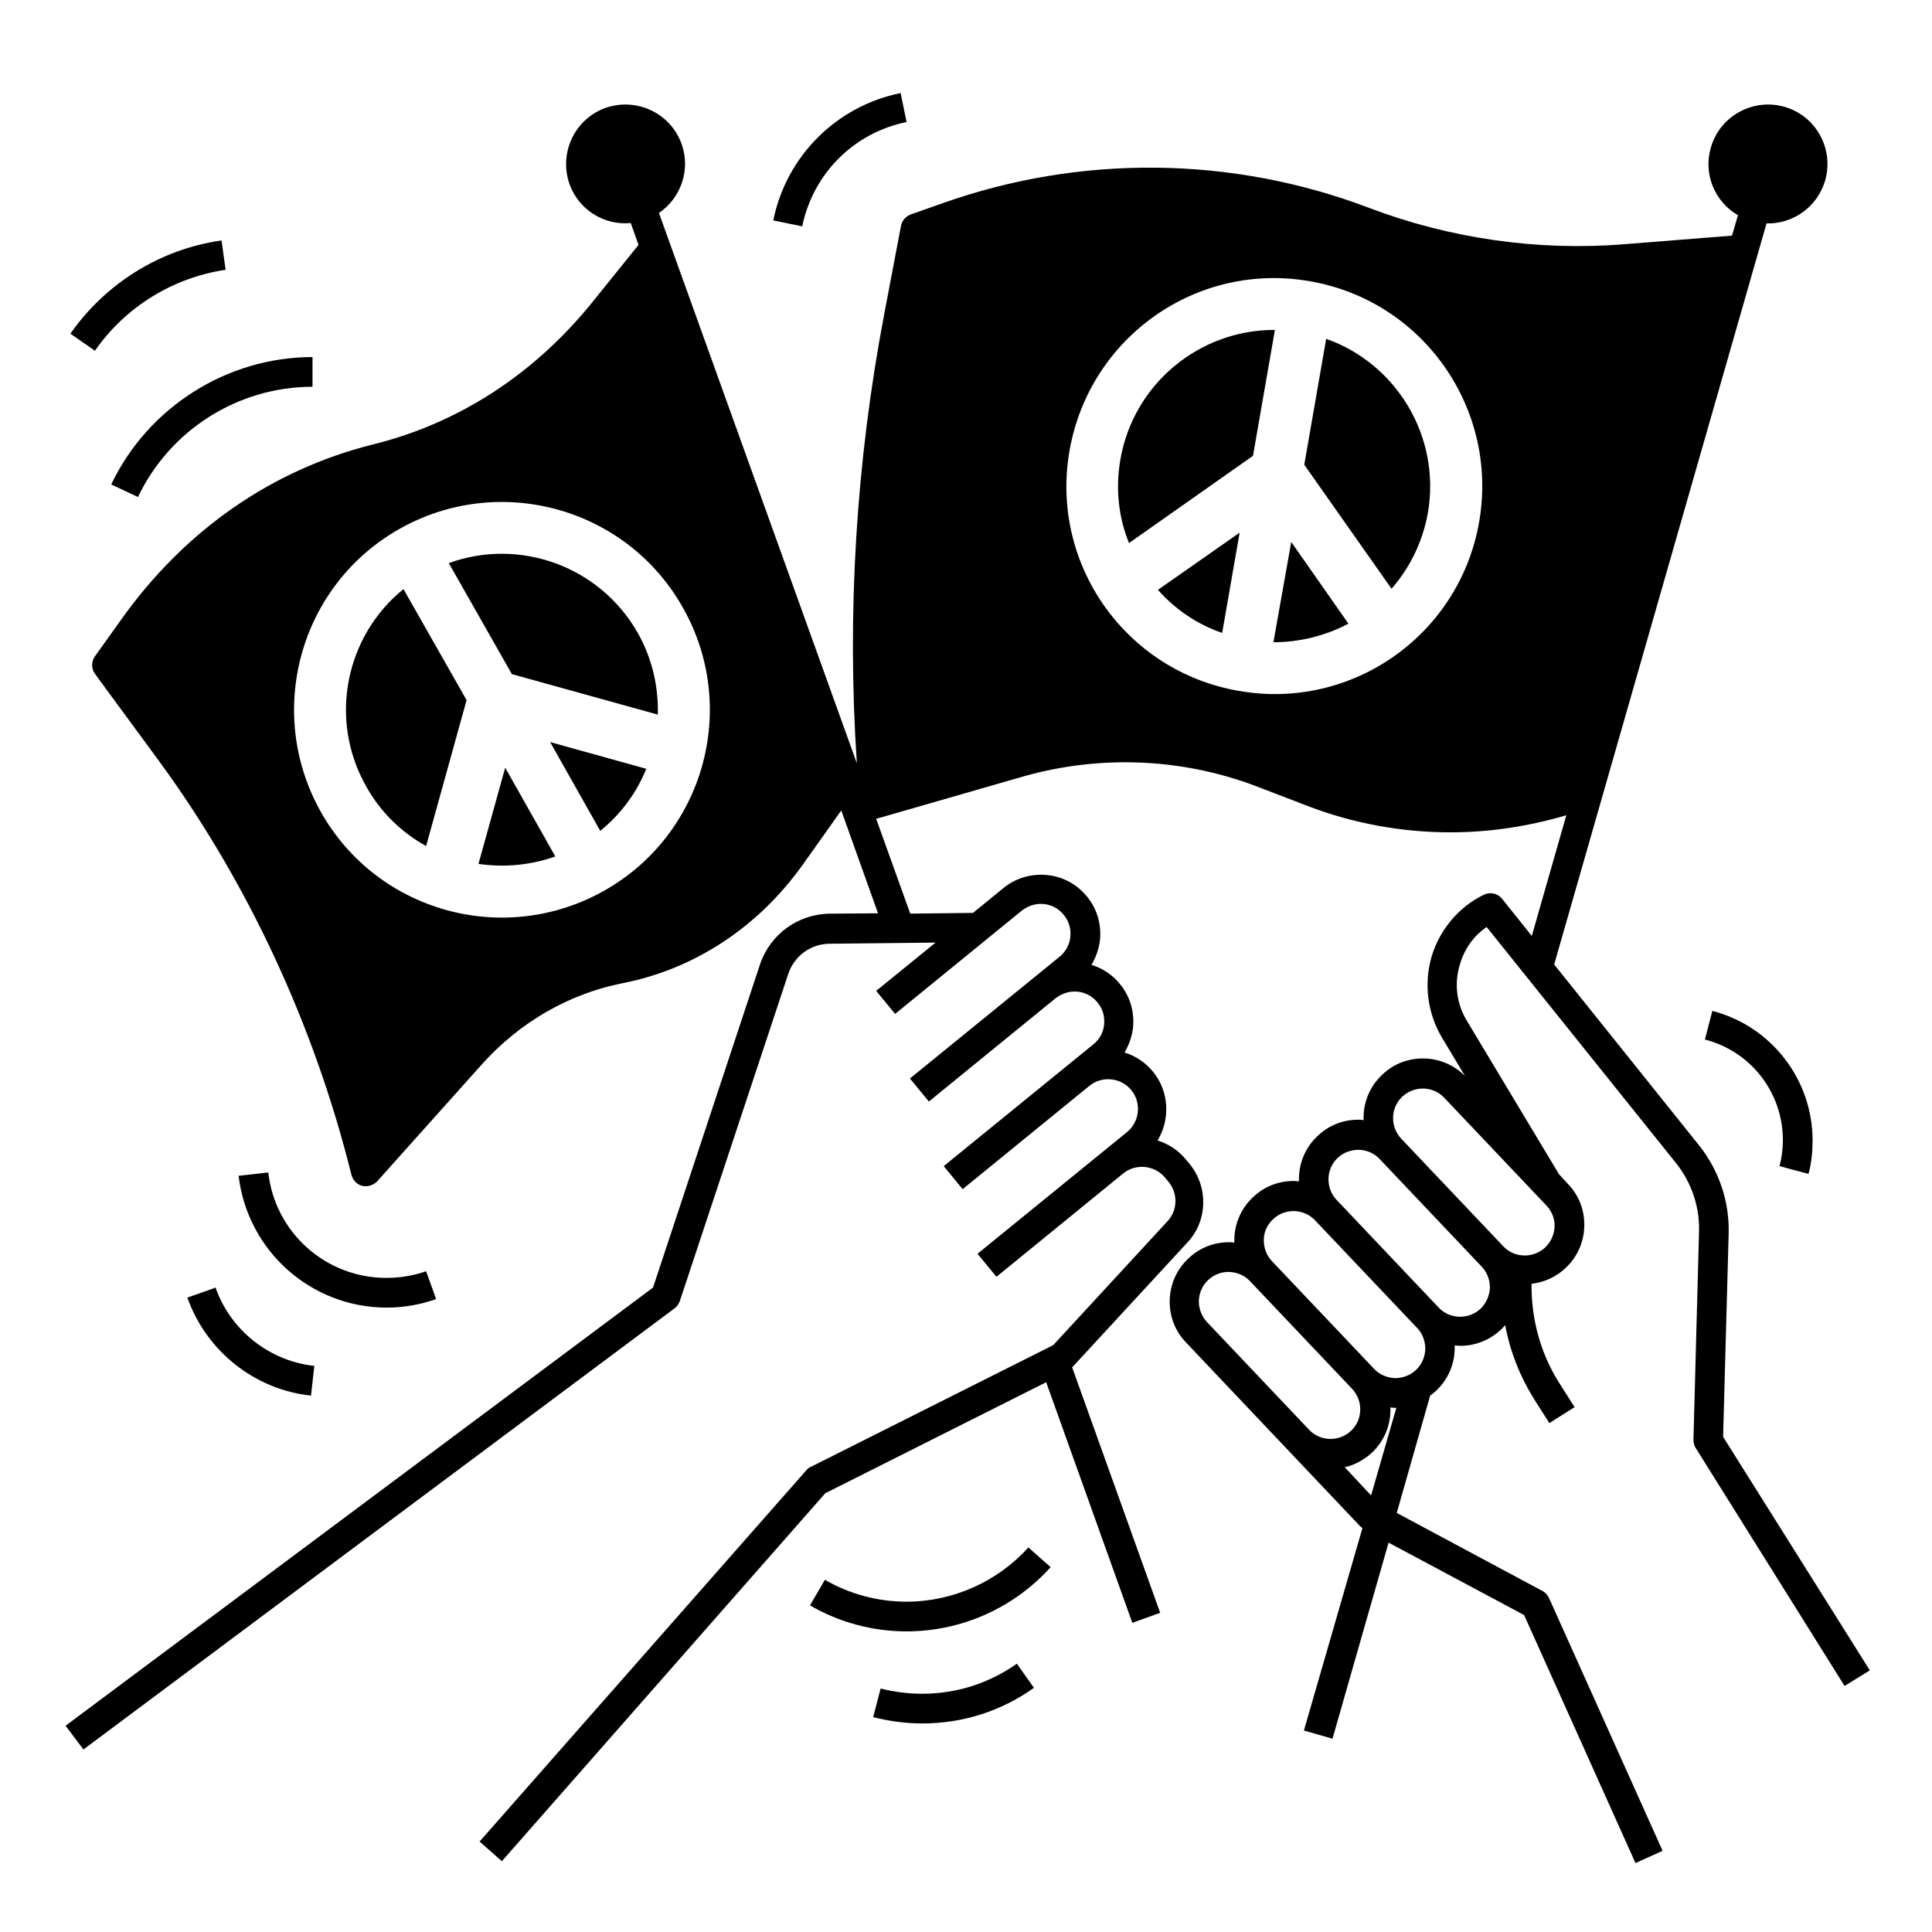
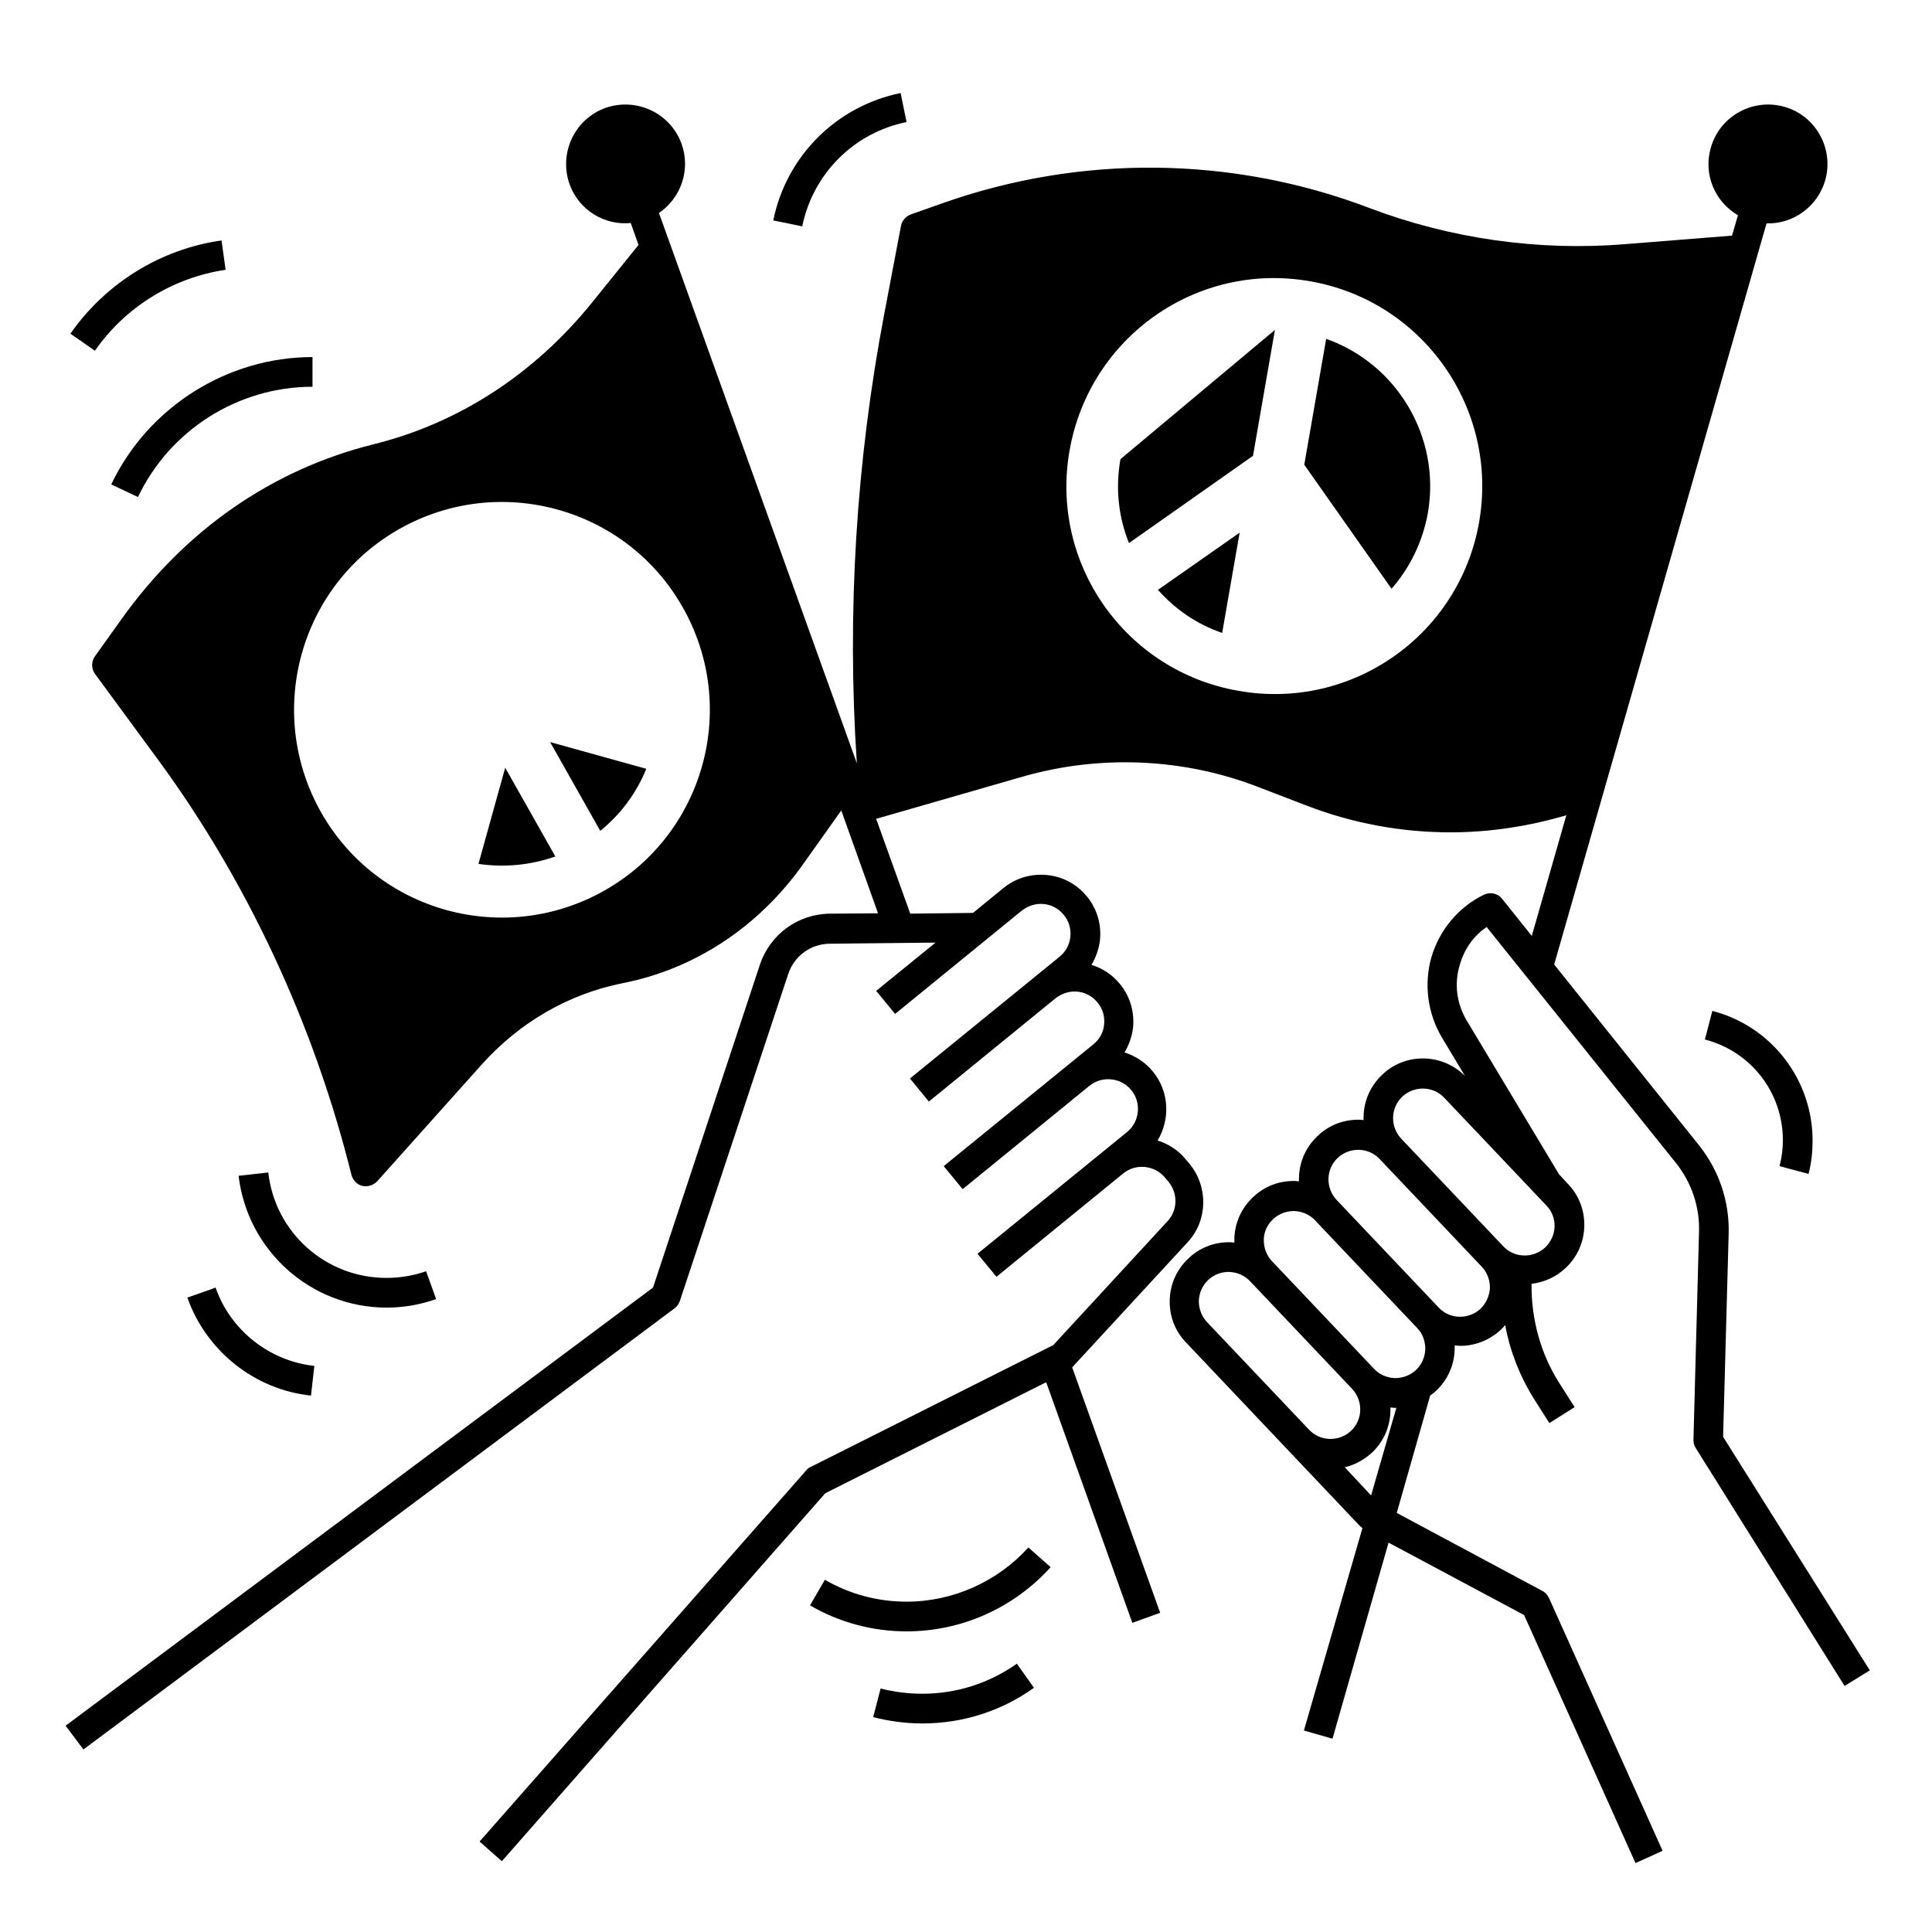
<svg xmlns="http://www.w3.org/2000/svg" fill="#000000" width="800px" height="800px" version="1.1" viewBox="144 144 512 512">
  <g>
    <path d="m600.64 524.77 1.477-54.023c0.195-8.363-2.559-16.531-7.773-23.125l-38.473-48.02 56.281-196.4c6.988 0.195 13.48-4.328 15.547-11.414 2.363-8.363-2.461-17.121-10.824-19.484-8.363-2.363-17.121 2.461-19.484 10.824-2.066 7.086 1.082 14.367 7.184 17.91l-1.574 5.41-28.438 2.262c-22.926 1.871-46.348-1.477-67.797-9.645-36.309-13.777-76.457-14.168-113.06-1.18l-8.363 2.953c-1.277 0.492-2.262 1.574-2.559 2.953l-4.43 23.32c-7.477 39.262-9.938 79.312-7.281 119.16l-52.445-145.83c5.805-3.938 8.461-11.414 6.004-18.301-2.953-8.168-11.906-12.398-20.172-9.543-8.168 2.953-12.398 11.906-9.543 20.172 2.461 6.887 9.25 11.02 16.234 10.332l2.066 5.805-12.301 15.254c-15.352 18.992-35.324 31.98-57.957 37.59-26.863 6.691-49.988 22.73-66.914 46.543l-6.887 9.645c-0.984 1.379-0.984 3.246 0 4.625l16.629 22.633c23.812 32.375 41.523 70.555 51.363 110.21 0.395 1.379 1.477 2.559 2.856 2.856 0.297 0.098 0.59 0.098 0.984 0.098 1.082 0 2.164-0.492 2.953-1.277l27.652-30.898c10.137-11.316 23.125-18.793 37.492-21.648 18.992-3.738 35.918-14.859 47.723-31.488l10.137-14.27 9.742 27.258-12.793 0.098c-8.461 0.098-15.844 5.512-18.5 13.48l-28.34 85.609-155.67 116.11 4.723 6.297 156.65-116.9c0.688-0.492 1.082-1.18 1.379-1.871l28.734-86.691c1.574-4.82 6.004-8.07 11.121-8.07l27.945-0.297-15.742 12.793 5.019 6.102 33.555-27.355c1.672-1.277 3.641-1.969 5.805-1.77 2.066 0.195 3.938 1.18 5.312 2.856 1.379 1.672 1.969 3.641 1.77 5.805-0.195 2.066-1.18 3.938-2.856 5.312l-39.656 32.273 5.019 6.102 33.555-27.355c1.672-1.277 3.641-1.969 5.805-1.77 2.066 0.195 3.938 1.18 5.312 2.856 1.379 1.672 1.969 3.641 1.77 5.805-0.195 2.164-1.18 3.938-2.856 5.312l-39.656 32.273 5.019 6.102 33.555-27.355c3.344-2.754 8.363-2.262 11.121 1.082 2.754 3.344 2.262 8.363-1.082 11.121l-39.656 32.273 5.019 6.102 33.555-27.355c3.344-2.754 8.363-2.262 11.121 1.082l0.984 1.18c2.461 3.051 2.363 7.477-0.297 10.332l-30.309 32.867-64.254 32.273c-0.492 0.195-0.887 0.492-1.18 0.887l-86.598 98.398 5.902 5.215 85.707-97.516 58.547-29.422 22.828 63.762 7.379-2.656-23.32-65.043 30.602-33.16c5.312-5.707 5.512-14.562 0.59-20.664l-0.984-1.18c-2.066-2.559-4.723-4.231-7.578-5.117 3.344-5.512 3.148-12.891-1.18-18.203-2.066-2.559-4.723-4.231-7.578-5.117 1.18-1.969 1.969-4.231 2.262-6.594 0.395-4.231-0.789-8.266-3.445-11.512-1.969-2.461-4.625-4.231-7.578-5.117 1.18-1.969 1.969-4.231 2.262-6.594 0.395-4.231-0.789-8.266-3.445-11.512s-6.394-5.312-10.629-5.707c-4.133-0.395-8.266 0.789-11.512 3.445l-8.07 6.594-16.629 0.195-9.055-25.191c0.195 0 0.395 0 0.59-0.098l38.277-11.02c20.566-5.902 42.805-4.922 62.68 2.856l12.301 4.723c12.398 4.82 25.387 7.184 38.375 7.184 10.332 0 20.664-1.574 30.699-4.527l-9.152 31.98-7.871-9.84c-1.18-1.477-3.148-1.871-4.82-1.082-6.691 3.246-11.711 9.25-13.875 16.434-2.066 7.184-1.082 14.859 2.656 21.254l6.199 10.332c-2.856-2.856-6.691-4.527-10.727-4.625-4.231-0.098-8.168 1.379-11.219 4.328-3.051 2.856-4.82 6.789-4.922 11.02v0.984c-0.297 0-0.688-0.098-0.984-0.098-4.231-0.098-8.168 1.379-11.219 4.328-3.051 2.856-4.82 6.789-4.922 11.02v0.984c-0.297 0-0.688-0.098-0.984-0.098-4.231-0.098-8.168 1.379-11.219 4.328-3.051 2.856-4.82 6.789-4.922 11.02v0.984c-0.297 0-0.688-0.098-0.984-0.098-4.231-0.098-8.168 1.379-11.219 4.328-3.051 2.856-4.82 6.789-4.922 11.02-0.098 4.231 1.379 8.168 4.328 11.219l46.051 48.609c0.195 0.195 0.492 0.395 0.688 0.59l-15.508 53.633 7.578 2.164 14.859-51.957 35.918 19.188 29.52 65.73 7.184-3.246-30.109-67.012c-0.395-0.789-0.984-1.477-1.77-1.871l-38.574-20.664 8.855-31.094c0.492-0.395 1.082-0.789 1.574-1.277 3.051-2.856 4.82-6.789 4.922-11.02v-0.984c0.492 0 0.984 0.098 1.477 0.098 3.938 0 7.773-1.477 10.824-4.328 0.395-0.395 0.789-0.789 1.082-1.18 1.277 6.887 3.836 13.48 7.578 19.484l4.133 6.496 6.691-4.231-4.133-6.496c-4.922-7.773-7.379-16.926-7.281-26.176 3.246-0.395 6.496-1.77 9.055-4.231 3.051-2.856 4.82-6.789 4.922-11.02 0.098-4.231-1.379-8.168-4.328-11.219l-2.363-2.559-24.402-40.641c-2.754-4.527-3.445-9.938-1.871-14.957 1.18-4.133 3.641-7.578 7.086-9.938l50.281 62.68c4.035 5.117 6.199 11.512 6.004 18.008l-1.477 55.203c0 0.789 0.195 1.574 0.59 2.164l39.457 63.074 6.691-4.133zm-296.48-144.75c-26.469 14.957-60.121 5.707-75.078-20.762s-5.707-60.121 20.762-75.078c26.469-14.957 60.121-5.707 75.078 20.762 15.055 26.469 5.707 60.121-20.762 75.078zm231.83-97.711c-5.215 30.012-33.75 50.086-63.762 44.773-30.012-5.215-50.086-33.75-44.773-63.762s33.75-50.086 63.762-44.773c29.914 5.211 49.988 33.75 44.773 63.762zm-74.293 206.44c0.098-2.066 0.887-4.035 2.461-5.512 1.477-1.379 3.344-2.164 5.41-2.164h0.195c2.066 0.098 4.035 0.887 5.512 2.461l27.059 28.535c2.953 3.148 2.856 8.168-0.297 11.121-3.148 2.953-8.168 2.856-11.121-0.297l-27.059-28.535c-1.371-1.477-2.16-3.441-2.16-5.609zm45.656 51.562-6.984-7.477c2.656-0.59 5.117-1.969 7.184-3.836 3.051-2.856 4.82-6.789 4.922-11.02v-0.984c0.297 0 0.688 0.098 0.984 0.098h0.395 0.195zm14.367-38.77c-0.098 2.066-0.887 4.035-2.461 5.512-1.574 1.477-3.543 2.164-5.609 2.164-2.066-0.098-4.035-0.887-5.512-2.461l-27.059-28.535c-1.477-1.574-2.164-3.543-2.164-5.609 0-2.066 0.887-4.035 2.461-5.512 1.574-1.477 3.543-2.164 5.609-2.164 2.066 0.098 4.035 0.887 5.512 2.461l27.059 28.535c1.477 1.477 2.164 3.543 2.164 5.609zm14.664-10.727c-3.148 2.953-8.168 2.856-11.121-0.297l-27.059-28.535c-2.953-3.148-2.856-8.168 0.297-11.121 3.148-2.953 8.168-2.856 11.121 0.297l27.059 28.535c1.477 1.574 2.164 3.543 2.164 5.609-0.102 2.07-0.988 4.039-2.461 5.512zm17.121-16.234c-3.148 2.953-8.168 2.856-11.121-0.297l-27.059-28.535c-2.953-3.148-2.856-8.168 0.297-11.121 3.148-2.953 8.168-2.856 11.121 0.297l27.059 28.535c3.047 3.152 2.852 8.07-0.297 11.121z" />
    <path d="m246.49 490.53c4.527 0 8.953-0.789 13.086-2.262l-2.656-7.379c-3.344 1.18-6.887 1.77-10.527 1.77-16.039 0-29.52-12.004-31.293-27.945l-7.871 0.887c2.363 19.875 19.191 34.93 39.262 34.93z" />
    <path d="m193.65 487.87c5.019 14.168 17.809 24.402 32.766 25.977l0.887-7.871c-11.906-1.277-22.238-9.445-26.176-20.762-0.098 0.098-7.477 2.656-7.477 2.656z" />
    <path d="m173.48 272.38 7.086 3.344c8.461-17.809 26.566-29.227 46.25-29.227v-7.871c-22.633 0-43.594 13.285-53.336 33.754z" />
    <path d="m203.79 215.5-1.082-7.773c-16.137 2.262-30.699 11.316-40.051 24.699l6.496 4.527c8.066-11.609 20.664-19.387 34.637-21.453z" />
    <path d="m384.25 176.34-1.574-7.676c-17.023 3.445-30.309 16.727-33.75 33.75l7.676 1.574c2.852-13.973 13.676-24.797 27.648-27.648z" />
    <path d="m384.25 568.46c-7.578 0-15.055-1.969-21.648-5.805l-3.938 6.789c7.773 4.527 16.629 6.887 25.586 6.887 14.562 0 28.438-6.199 38.18-17.023l-5.902-5.215c-8.168 9.051-19.977 14.367-32.277 14.367z" />
    <path d="m388.39 592.86c-3.738 0-7.477-0.492-11.02-1.379l-1.969 7.578c4.231 1.082 8.66 1.672 12.988 1.672 10.727 0 20.961-3.246 29.617-9.445l-4.527-6.394c-7.379 5.215-16.035 7.969-25.09 7.969z" />
    <path d="m623.27 455.1c0.789-2.856 1.082-5.902 1.082-8.855 0-16.137-10.922-30.309-26.566-34.34l-1.969 7.578c12.203 3.148 20.664 14.07 20.664 26.668 0 2.363-0.297 4.625-0.887 6.887z" />
-     <path d="m241.08 352.47c3.836 6.887 9.445 12.203 15.844 15.742l10.727-38.672-16.727-29.422c-15.355 12.398-19.98 34.539-9.844 52.352z" />
-     <path d="m262.93 293.23 16.727 29.422 38.672 10.727c0.195-7.379-1.477-14.859-5.312-21.648-10.133-17.812-31.488-25.289-50.086-18.5z" />
    <path d="m270.8 372.94c6.691 0.984 13.676 0.395 20.367-1.969l-13.285-23.52z" />
    <path d="m303.07 364.18c5.512-4.43 9.645-10.137 12.203-16.434l-25.484-7.086z" />
-     <path d="m440.93 265.68c-1.379 7.773-0.492 15.449 2.262 22.238l32.867-23.125 5.805-33.359c-19.777-0.098-37.391 14.074-40.934 34.246z" />
+     <path d="m440.93 265.68c-1.379 7.773-0.492 15.449 2.262 22.238l32.867-23.125 5.805-33.359z" />
    <path d="m495.45 233.8-5.805 33.359 23.125 32.867c4.82-5.512 8.266-12.398 9.645-20.172 3.441-20.078-8.266-39.461-26.965-46.055z" />
    <path d="m467.89 311.73 4.625-26.566-21.648 15.152c4.527 5.117 10.332 9.148 17.023 11.414z" />
-     <path d="m481.47 314.2c7.086 0 13.875-1.77 19.875-4.922l-15.152-21.648z" />
  </g>
</svg>